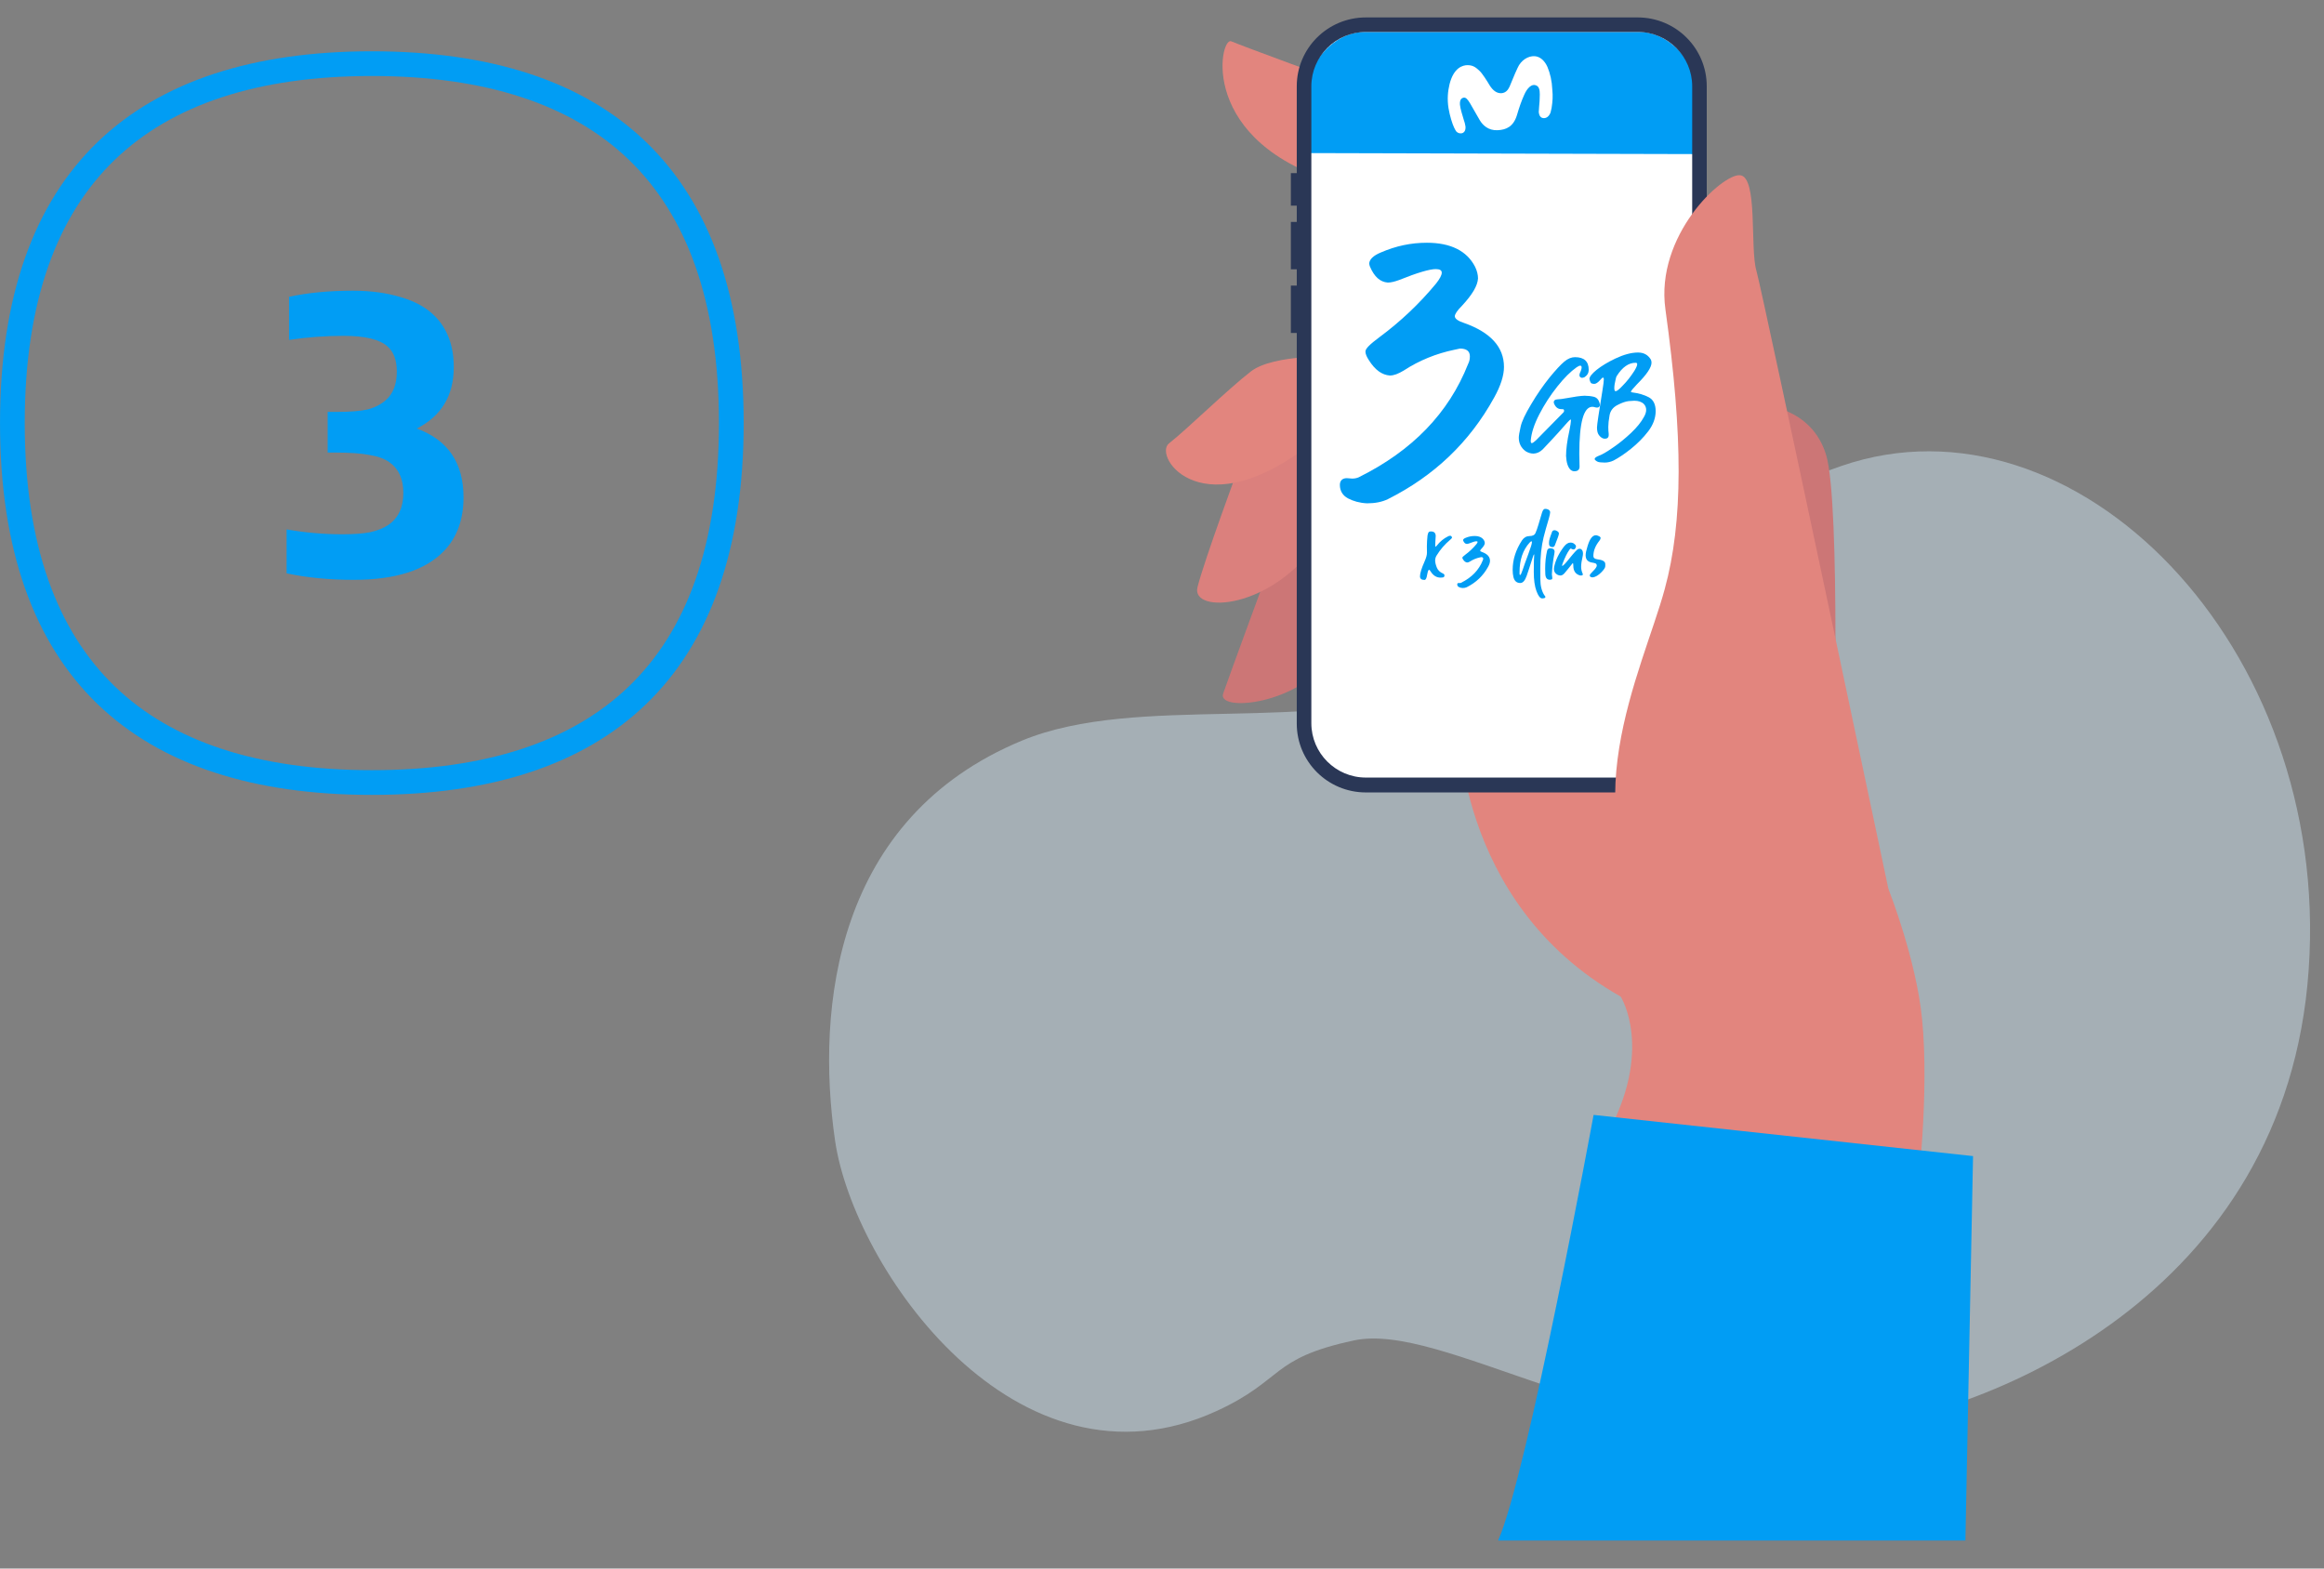
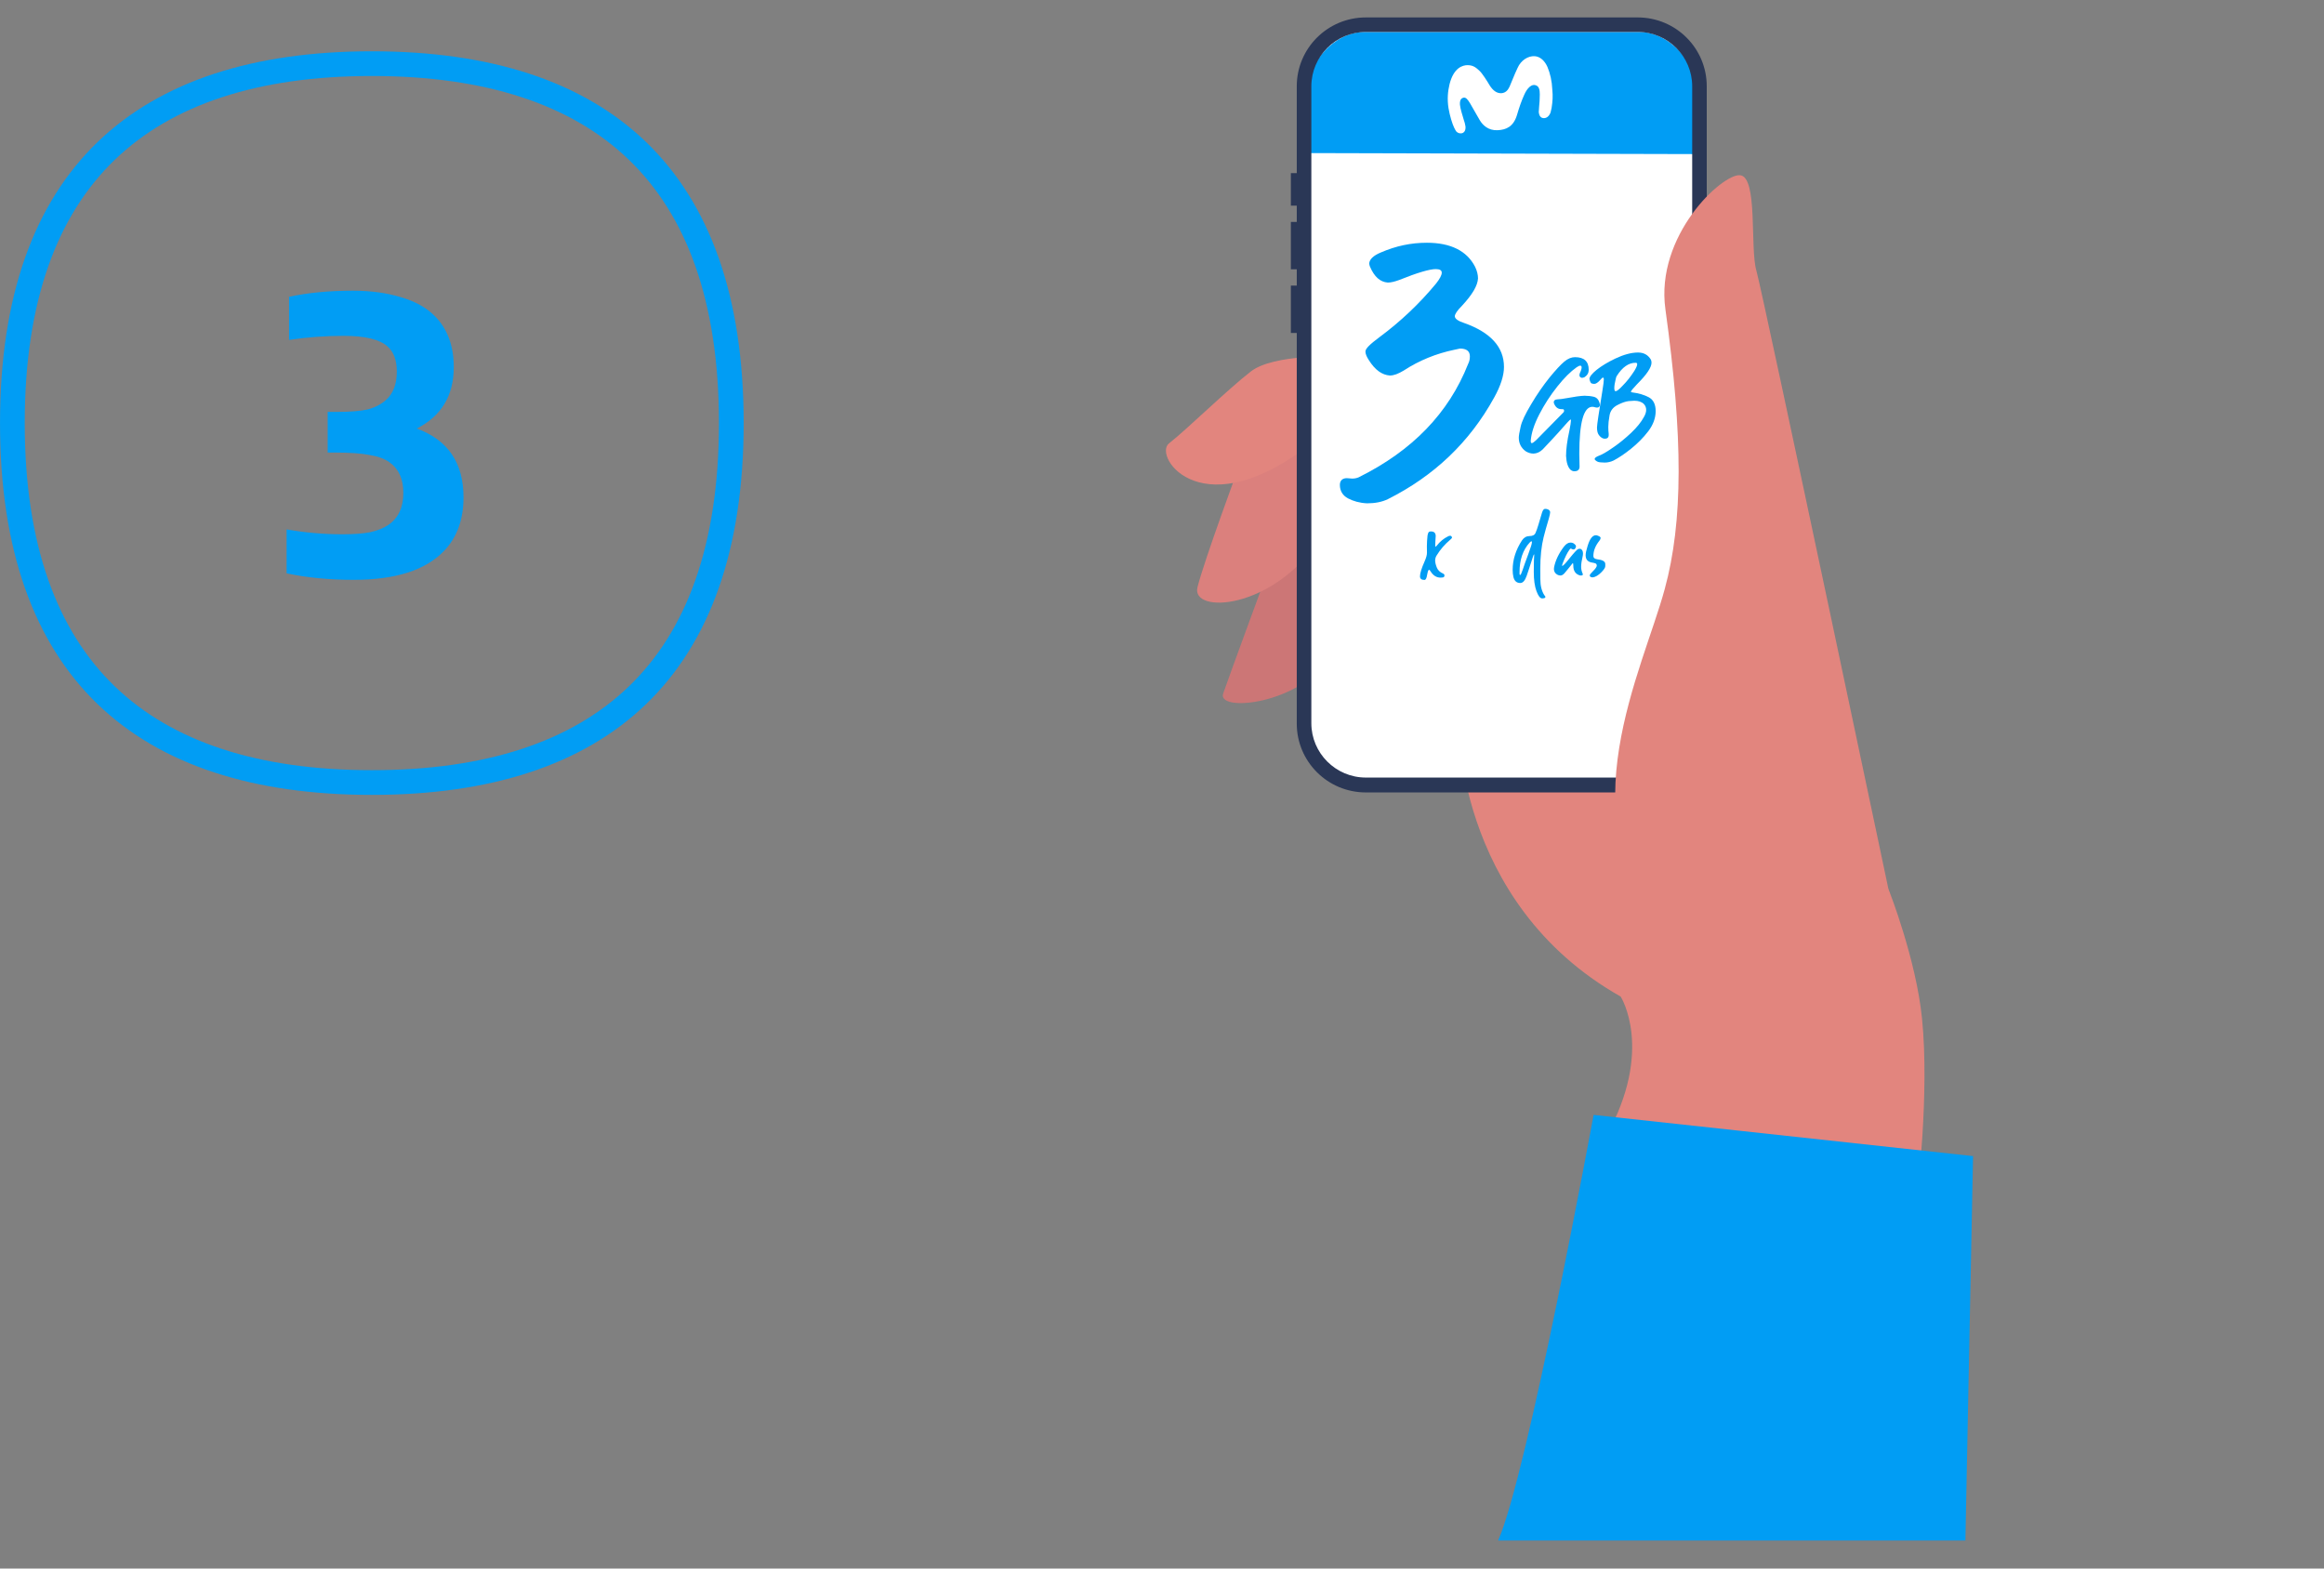
<svg xmlns="http://www.w3.org/2000/svg" width="80" height="54" viewBox="0 0 80 54" fill="none">
  <rect x="0" y="0" width="80" height="54" fill="#808080" stroke="none" />
  <g clip-path="url(#clip0_625_2460)">
-     <path opacity="0.5" d="M41.878 48.578C44.209 47.507 43.707 46.768 46.599 46.149C49.634 45.493 55.633 49.853 62.815 49.305C68.395 48.876 78.708 44.564 79.473 33.38C80.25 22.195 71.395 13.297 63.4 16.037C57.605 18.026 54.187 21.742 49.538 23.588C45.224 25.316 39.178 23.851 35.186 25.494C28.757 28.151 28.076 34.666 28.745 39.264C29.379 43.647 34.983 51.735 41.878 48.578Z" fill="#CBDFEA" />
-     <path d="M60.641 13.941C60.641 13.941 62.361 14.001 62.863 15.668C63.365 17.336 63.126 26.948 63.126 26.948L60.641 13.941Z" fill="#CC7676" />
    <path d="M43.719 19.456C43.719 19.456 42.345 23.184 42.106 23.875C41.867 24.578 45.142 24.208 45.93 22.303C46.384 21.219 46.767 18.455 45.966 17.979C45.524 17.705 43.719 19.456 43.719 19.456Z" fill="#CC7676" />
    <path d="M42.679 15.977C42.679 15.977 41.448 19.301 41.221 20.218C40.994 21.135 43.791 21.028 45.452 18.538C47.113 16.049 46.181 13.834 46.181 13.834L42.679 15.977Z" fill="#DB807D" />
-     <path d="M46.121 2.816C46.121 2.816 42.775 1.589 42.381 1.422C41.986 1.255 41.209 4.924 46.121 6.318C51.032 7.711 46.121 2.816 46.121 2.816Z" fill="#E2857E" />
    <path d="M46.037 12.274C46.037 12.274 43.851 12.178 43.062 12.786C42.273 13.393 40.827 14.811 40.242 15.263C39.668 15.716 41.425 18.289 45.309 15.132C49.192 11.976 46.037 12.274 46.037 12.274Z" fill="#E2857E" />
    <path d="M50.197 24.673C50.197 24.673 50.017 31.045 55.789 34.309C55.789 34.309 56.96 36.143 55.275 39.145C53.59 42.147 65.995 41.146 65.995 41.146C65.995 41.146 66.425 37.644 66.162 35.059C65.959 33.035 65.038 30.688 65.038 30.688L61.979 24.673H50.197Z" fill="#E2857E" />
    <path d="M51.571 53.034C52.575 50.783 54.857 38.383 54.857 38.383L67.919 39.801L67.656 53.034H51.571Z" fill="#019DF4" />
    <path d="M46.958 0.921C45.93 0.921 44.998 1.981 44.998 3.006V24.875C44.998 25.899 46.002 26.936 47.042 26.936H56.339C57.366 26.936 58.406 25.923 58.406 24.899V2.982C58.406 1.958 57.474 0.921 56.446 0.921H46.958Z" fill="white" />
    <path d="M58.394 5.305V3.161C58.394 2.137 57.462 1.101 56.434 1.101H46.958C45.93 1.101 44.998 2.161 44.998 3.185V5.27" fill="#019DF4" />
    <path d="M56.374 27.281H47.017C45.703 27.281 44.639 26.221 44.639 24.911V2.97C44.639 1.66 45.703 0.6 47.017 0.6H56.374C57.689 0.6 58.752 1.66 58.752 2.97V24.899C58.752 26.209 57.689 27.281 56.374 27.281ZM47.017 1.1C45.99 1.1 45.141 1.934 45.141 2.97V24.899C45.141 25.924 45.978 26.769 47.017 26.769H56.374C57.402 26.769 58.251 25.936 58.251 24.899V2.97C58.251 1.946 57.414 1.1 56.374 1.1H47.017Z" fill="#2A3756" />
    <path d="M44.986 5.96H44.436V7.08H44.986V5.96Z" fill="#2A3756" />
    <path d="M58.944 8.402H58.394V10.689H58.944V8.402Z" fill="#2A3756" />
    <path d="M44.986 7.64H44.436V9.271H44.986V7.64Z" fill="#2A3756" />
    <path d="M44.986 9.832H44.436V11.463H44.986V9.832Z" fill="#2A3756" />
    <path d="M60.461 9.319C60.234 8.545 60.521 6.092 59.899 6.032C59.29 5.972 56.971 8.105 57.33 10.654C57.939 15.049 57.939 17.955 57.306 20.278C56.553 23.065 53.876 28.235 57.306 31.844C60.736 35.465 65.36 32.285 65.36 32.285C65.36 32.285 60.688 10.106 60.461 9.319Z" fill="#E2857E" />
    <path d="M50.519 2.243C50.352 2.243 50.041 2.327 49.898 2.899C49.838 3.149 49.814 3.411 49.862 3.72C49.91 4.006 49.993 4.256 50.053 4.388C50.077 4.435 50.101 4.483 50.125 4.519C50.197 4.602 50.304 4.602 50.352 4.578C50.4 4.554 50.459 4.495 50.447 4.352C50.436 4.28 50.412 4.185 50.388 4.125C50.34 3.959 50.268 3.744 50.256 3.601C50.244 3.411 50.328 3.375 50.376 3.363C50.459 3.339 50.531 3.435 50.603 3.554C50.687 3.697 50.83 3.947 50.938 4.137C51.045 4.316 51.236 4.495 51.547 4.483C51.858 4.471 52.097 4.352 52.216 3.971C52.3 3.685 52.371 3.482 52.467 3.268C52.575 3.018 52.73 2.887 52.861 2.934C52.981 2.97 53.005 3.089 53.005 3.256C53.005 3.399 52.993 3.566 52.981 3.685C52.981 3.732 52.969 3.816 52.969 3.863C52.981 3.959 53.017 4.054 53.124 4.066C53.244 4.078 53.328 3.994 53.375 3.875C53.387 3.828 53.399 3.768 53.411 3.72C53.447 3.482 53.459 3.316 53.435 3.077C53.423 2.791 53.363 2.529 53.268 2.303C53.172 2.089 53.017 1.946 52.826 1.934C52.611 1.922 52.359 2.065 52.24 2.339C52.12 2.589 52.025 2.851 51.965 2.982C51.905 3.113 51.822 3.196 51.69 3.208C51.523 3.22 51.392 3.113 51.284 2.946C51.2 2.803 51.021 2.517 50.925 2.434C50.83 2.351 50.734 2.243 50.519 2.243Z" fill="white" />
    <path d="M47.058 17.328C46.798 17.315 46.587 17.253 46.403 17.158C46.225 17.062 46.123 16.905 46.123 16.694C46.123 16.544 46.212 16.462 46.362 16.462L46.546 16.476C46.628 16.476 46.696 16.462 46.764 16.435C48.613 15.52 49.868 14.224 50.537 12.532C50.585 12.437 50.598 12.355 50.598 12.266C50.598 12.089 50.482 12 50.257 12L50.066 12.041C49.439 12.171 48.852 12.409 48.32 12.757C48.136 12.867 47.985 12.928 47.842 12.928C47.576 12.907 47.337 12.744 47.119 12.396C47.044 12.28 47.003 12.184 47.003 12.102C47.003 12 47.16 11.85 47.481 11.611C48.217 11.065 48.865 10.451 49.439 9.756C49.561 9.599 49.63 9.476 49.63 9.387C49.63 9.305 49.561 9.264 49.425 9.264C49.213 9.264 48.791 9.387 48.163 9.64C48.013 9.694 47.883 9.728 47.774 9.728C47.508 9.708 47.31 9.53 47.16 9.182C47.146 9.142 47.133 9.107 47.133 9.066C47.146 8.93 47.269 8.8 47.535 8.691C48.054 8.466 48.572 8.357 49.118 8.357C49.937 8.357 50.496 8.637 50.776 9.182C50.844 9.319 50.878 9.462 50.878 9.585C50.864 9.837 50.68 10.144 50.332 10.52C50.162 10.69 50.08 10.813 50.08 10.888C50.08 10.97 50.189 11.052 50.401 11.12C51.308 11.441 51.772 11.945 51.772 12.634C51.772 12.928 51.656 13.29 51.431 13.692C50.585 15.227 49.364 16.387 47.774 17.185C47.576 17.28 47.337 17.328 47.058 17.328Z" fill="#019DF4" />
    <path d="M54.194 16.224C54.147 16.224 54.102 16.207 54.059 16.169C53.971 16.081 53.921 15.925 53.909 15.696C53.909 15.464 53.946 15.172 54.026 14.816C54.059 14.644 54.077 14.529 54.077 14.476C54.077 14.455 54.073 14.441 54.063 14.441C54.046 14.441 53.909 14.588 53.649 14.887C53.469 15.084 53.289 15.28 53.103 15.473C53.007 15.565 52.902 15.612 52.789 15.616C52.702 15.616 52.614 15.591 52.526 15.54C52.362 15.424 52.282 15.264 52.282 15.067C52.282 15.004 52.302 14.877 52.345 14.693C52.382 14.513 52.505 14.253 52.71 13.913C52.91 13.573 53.121 13.272 53.338 13C53.557 12.732 53.729 12.548 53.85 12.448C53.971 12.345 54.097 12.296 54.218 12.296C54.533 12.296 54.689 12.444 54.689 12.732C54.689 12.836 54.642 12.92 54.546 12.984C54.521 12.996 54.49 13.004 54.462 13.008C54.441 13.008 54.421 13 54.398 12.984C54.378 12.967 54.37 12.945 54.37 12.916C54.37 12.888 54.378 12.861 54.39 12.832C54.429 12.753 54.445 12.689 54.445 12.648C54.445 12.609 54.429 12.589 54.398 12.589C54.37 12.589 54.329 12.605 54.273 12.644C54.063 12.791 53.842 13.012 53.606 13.309C53.369 13.608 53.162 13.927 52.99 14.261C52.814 14.601 52.714 14.904 52.693 15.176C52.693 15.229 52.706 15.256 52.73 15.256C52.761 15.252 52.806 15.221 52.873 15.159L53.817 14.2C53.833 14.185 53.842 14.165 53.842 14.136C53.837 14.107 53.829 14.093 53.809 14.089C53.786 14.085 53.766 14.085 53.745 14.085C53.641 14.085 53.561 14.032 53.506 13.917C53.494 13.897 53.489 13.872 53.485 13.852C53.485 13.788 53.526 13.755 53.606 13.749C53.686 13.745 53.805 13.733 53.95 13.704C54.198 13.657 54.394 13.629 54.546 13.624C54.658 13.624 54.769 13.637 54.869 13.661C54.981 13.692 55.049 13.78 55.074 13.931C55.074 13.993 55.045 14.028 54.981 14.032C54.957 14.032 54.93 14.028 54.902 14.02C54.873 14.009 54.842 14.005 54.806 14.005C54.513 14.015 54.365 14.552 54.365 15.62C54.365 15.745 54.37 15.892 54.374 16.06C54.374 16.169 54.314 16.224 54.194 16.224Z" fill="#019DF4" />
    <path d="M55.615 13.469C55.654 13.469 55.737 13.408 55.858 13.277C56.006 13.129 56.135 12.961 56.257 12.773C56.323 12.665 56.358 12.585 56.358 12.54C56.358 12.505 56.341 12.489 56.302 12.489C56.063 12.489 55.846 12.64 55.654 12.945C55.641 12.961 55.627 13 55.615 13.064C55.586 13.184 55.57 13.281 55.57 13.36C55.57 13.432 55.586 13.469 55.615 13.469ZM55.238 15.925C55.218 15.925 55.171 15.921 55.095 15.917C55.015 15.913 54.958 15.884 54.911 15.837C54.898 15.825 54.894 15.812 54.894 15.8C54.894 15.767 54.941 15.729 55.033 15.692C55.158 15.645 55.326 15.548 55.535 15.401C55.742 15.26 55.946 15.092 56.147 14.904C56.345 14.715 56.495 14.533 56.591 14.353C56.642 14.265 56.667 14.181 56.667 14.112C56.667 14.036 56.642 13.968 56.591 13.913C56.513 13.833 56.399 13.796 56.257 13.796C56.231 13.796 56.169 13.8 56.063 13.809C55.959 13.821 55.83 13.864 55.678 13.944C55.523 14.024 55.435 14.14 55.406 14.3C55.377 14.464 55.363 14.592 55.363 14.693C55.363 14.781 55.367 14.865 55.377 14.936V14.975C55.377 15.063 55.33 15.104 55.242 15.104C55.205 15.104 55.166 15.092 55.13 15.067C55.054 15.012 55.007 14.945 54.99 14.869C54.978 14.82 54.974 14.769 54.974 14.715C54.974 14.627 55.038 14.204 55.162 13.44C55.191 13.256 55.209 13.129 55.209 13.064C55.209 13.021 55.201 13 55.179 13C55.158 13 55.13 13.029 55.083 13.084C55.003 13.172 54.937 13.217 54.874 13.217C54.866 13.217 54.839 13.213 54.802 13.205C54.765 13.201 54.735 13.148 54.714 13.049C54.714 12.972 54.798 12.865 54.962 12.732C55.126 12.601 55.338 12.472 55.594 12.349C55.891 12.208 56.155 12.136 56.386 12.136C56.587 12.136 56.734 12.22 56.831 12.384C56.843 12.417 56.851 12.452 56.851 12.484C56.851 12.648 56.685 12.896 56.354 13.225C56.214 13.373 56.143 13.457 56.143 13.485C56.143 13.5 56.155 13.504 56.182 13.508C56.411 13.536 56.609 13.596 56.763 13.68C56.919 13.768 56.994 13.927 56.994 14.161C56.99 14.4 56.906 14.627 56.738 14.848C56.566 15.072 56.37 15.268 56.147 15.448C55.922 15.628 55.719 15.763 55.543 15.855C55.447 15.9 55.343 15.925 55.238 15.925Z" fill="#019DF4" />
    <path d="M49.038 19.965H49.033C48.932 19.965 48.881 19.922 48.881 19.842C48.881 19.736 48.934 19.565 49.038 19.331C49.094 19.206 49.121 19.105 49.121 19.03L49.118 18.807C49.118 18.687 49.127 18.564 49.14 18.439C49.147 18.394 49.158 18.357 49.172 18.333C49.185 18.307 49.214 18.296 49.257 18.296C49.366 18.296 49.419 18.346 49.422 18.45C49.411 18.605 49.406 18.711 49.406 18.77C49.406 18.807 49.408 18.823 49.411 18.823C49.419 18.823 49.437 18.809 49.459 18.785C49.568 18.645 49.696 18.538 49.85 18.463C49.874 18.45 49.9 18.444 49.925 18.444C49.944 18.444 49.962 18.455 49.975 18.48C49.981 18.491 49.983 18.5 49.983 18.508C49.983 18.522 49.964 18.544 49.922 18.581C49.735 18.737 49.579 18.918 49.453 19.124C49.419 19.177 49.403 19.236 49.403 19.3C49.403 19.356 49.419 19.432 49.456 19.529C49.493 19.627 49.565 19.699 49.677 19.747C49.707 19.76 49.723 19.781 49.723 19.811C49.723 19.853 49.704 19.875 49.665 19.88C49.64 19.883 49.616 19.886 49.59 19.886C49.451 19.886 49.339 19.816 49.252 19.68C49.227 19.638 49.208 19.616 49.193 19.616C49.169 19.616 49.15 19.669 49.129 19.778C49.11 19.903 49.079 19.965 49.038 19.965Z" fill="#019DF4" />
-     <path d="M50.349 20.244C50.298 20.241 50.255 20.229 50.219 20.21C50.183 20.191 50.163 20.159 50.163 20.117C50.163 20.087 50.181 20.071 50.211 20.071L50.247 20.073C50.264 20.073 50.277 20.071 50.291 20.065C50.66 19.883 50.911 19.624 51.044 19.286C51.054 19.267 51.056 19.251 51.056 19.233C51.056 19.198 51.033 19.18 50.988 19.18L50.95 19.188C50.825 19.214 50.708 19.262 50.601 19.331C50.565 19.353 50.535 19.365 50.506 19.365C50.453 19.361 50.405 19.328 50.362 19.259C50.347 19.236 50.339 19.217 50.339 19.2C50.339 19.18 50.37 19.15 50.434 19.102C50.581 18.993 50.71 18.871 50.825 18.732C50.849 18.7 50.863 18.676 50.863 18.658C50.863 18.642 50.849 18.634 50.822 18.634C50.78 18.634 50.695 18.658 50.57 18.709C50.54 18.72 50.514 18.726 50.492 18.726C50.439 18.722 50.4 18.687 50.37 18.617C50.367 18.609 50.364 18.602 50.364 18.594C50.367 18.567 50.392 18.541 50.445 18.519C50.548 18.474 50.652 18.453 50.761 18.453C50.924 18.453 51.036 18.508 51.092 18.617C51.105 18.645 51.112 18.673 51.112 18.698C51.109 18.748 51.073 18.809 51.003 18.884C50.969 18.918 50.953 18.943 50.953 18.958C50.953 18.974 50.975 18.991 51.017 19.004C51.198 19.068 51.291 19.169 51.291 19.307C51.291 19.365 51.268 19.437 51.223 19.518C51.054 19.824 50.81 20.056 50.492 20.215C50.453 20.234 50.405 20.244 50.349 20.244Z" fill="#019DF4" />
    <path d="M52.332 19.794C52.35 19.794 52.377 19.73 52.42 19.605C52.462 19.478 52.523 19.302 52.609 19.078C52.693 18.854 52.734 18.717 52.734 18.668C52.734 18.645 52.729 18.634 52.718 18.634C52.704 18.634 52.684 18.65 52.654 18.681C52.422 18.935 52.308 19.275 52.308 19.696V19.76C52.308 19.783 52.316 19.794 52.332 19.794ZM53.091 20.601H53.086C53.016 20.601 52.95 20.514 52.888 20.343C52.83 20.183 52.798 19.965 52.798 19.694C52.798 19.371 52.805 19.172 52.813 19.1C52.813 19.089 52.811 19.083 52.808 19.083C52.801 19.083 52.787 19.113 52.768 19.172C52.654 19.523 52.584 19.741 52.553 19.824C52.495 19.989 52.422 20.071 52.335 20.071C52.21 20.071 52.132 20.004 52.098 19.869C52.079 19.794 52.071 19.71 52.071 19.619C52.071 19.264 52.18 18.927 52.394 18.6C52.459 18.506 52.542 18.458 52.651 18.455C52.757 18.455 52.827 18.419 52.857 18.349C52.888 18.279 52.922 18.184 52.958 18.064L53.083 17.643C53.109 17.563 53.142 17.521 53.184 17.518C53.208 17.518 53.229 17.521 53.245 17.523C53.32 17.543 53.359 17.579 53.362 17.633C53.362 17.671 53.346 17.747 53.315 17.856C53.24 18.109 53.178 18.325 53.136 18.497C53.061 18.801 53.022 19.158 53.022 19.571C53.022 19.59 53.022 19.717 53.024 19.941C53.024 20.17 53.072 20.355 53.165 20.497C53.187 20.511 53.197 20.531 53.197 20.556C53.197 20.583 53.162 20.598 53.091 20.601Z" fill="#019DF4" />
-     <path d="M53.446 18.834L53.408 18.831C53.355 18.82 53.326 18.788 53.323 18.729V18.673C53.323 18.605 53.355 18.497 53.413 18.349L53.427 18.309C53.44 18.274 53.469 18.256 53.511 18.254C53.53 18.254 53.547 18.256 53.566 18.266C53.631 18.293 53.661 18.327 53.664 18.365C53.664 18.408 53.616 18.544 53.522 18.778C53.504 18.815 53.48 18.834 53.446 18.834ZM53.357 19.959H53.349C53.254 19.959 53.203 19.895 53.195 19.766C53.193 19.702 53.19 19.64 53.19 19.582C53.19 19.356 53.212 19.15 53.257 18.958C53.27 18.905 53.304 18.876 53.363 18.876C53.464 18.876 53.514 18.916 53.514 18.996C53.514 19.019 53.511 19.038 53.507 19.057C53.461 19.294 53.432 19.534 53.421 19.778C53.421 19.797 53.424 19.816 53.429 19.834C53.432 19.85 53.435 19.866 53.435 19.886C53.435 19.901 53.435 19.917 53.432 19.93C53.429 19.944 53.405 19.956 53.357 19.959Z" fill="#019DF4" />
    <path d="M54.418 19.813C54.404 19.813 54.39 19.811 54.378 19.808C54.231 19.76 54.159 19.651 54.159 19.478C54.159 19.417 54.153 19.387 54.138 19.387C54.136 19.387 54.091 19.443 54.002 19.557C53.952 19.621 53.904 19.68 53.856 19.733C53.81 19.786 53.762 19.813 53.715 19.813C53.678 19.813 53.642 19.802 53.606 19.783C53.531 19.741 53.491 19.674 53.491 19.587C53.491 19.565 53.494 19.544 53.499 19.518C53.547 19.286 53.659 19.052 53.835 18.82C53.907 18.726 53.983 18.679 54.061 18.679C54.108 18.679 54.153 18.692 54.191 18.722C54.231 18.754 54.25 18.781 54.25 18.804C54.25 18.826 54.247 18.843 54.239 18.857C54.22 18.895 54.197 18.916 54.172 18.916C54.147 18.916 54.125 18.91 54.111 18.902C54.097 18.892 54.083 18.887 54.072 18.884C54.061 18.884 54.047 18.898 54.027 18.924C53.946 19.033 53.869 19.195 53.787 19.409C53.776 19.437 53.771 19.456 53.771 19.467C53.771 19.476 53.773 19.482 53.779 19.482C53.807 19.482 53.888 19.398 54.019 19.233C54.186 19.025 54.29 18.913 54.326 18.902C54.345 18.895 54.364 18.892 54.378 18.892C54.393 18.892 54.407 18.895 54.415 18.898C54.468 18.927 54.492 18.98 54.492 19.057C54.492 19.091 54.487 19.124 54.479 19.161C54.446 19.297 54.428 19.414 54.428 19.518C54.428 19.593 54.446 19.669 54.476 19.738C54.484 19.752 54.487 19.766 54.487 19.775C54.487 19.8 54.465 19.813 54.418 19.813Z" fill="#019DF4" />
    <path d="M54.831 19.877C54.761 19.877 54.725 19.856 54.725 19.808C54.725 19.783 54.759 19.738 54.828 19.672C54.921 19.582 54.968 19.512 54.968 19.465C54.968 19.456 54.963 19.44 54.953 19.42C54.945 19.401 54.895 19.381 54.806 19.368C54.658 19.345 54.583 19.262 54.583 19.116C54.583 19.046 54.605 18.94 54.65 18.799C54.725 18.549 54.82 18.427 54.934 18.427C54.951 18.427 54.968 18.429 54.985 18.436C55.06 18.461 55.099 18.488 55.099 18.519C55.099 18.547 55.086 18.578 55.057 18.615C54.918 18.788 54.849 18.963 54.849 19.145C54.851 19.209 54.898 19.244 54.99 19.256C55.166 19.275 55.256 19.328 55.259 19.414V19.493C55.259 19.541 55.214 19.61 55.124 19.702C55.022 19.805 54.923 19.864 54.831 19.877Z" fill="#019DF4" />
    <path d="M0.426 14.566C0.426 10.271 1.578 7.199 3.655 5.196C5.735 3.191 8.812 2.191 12.8 2.191C16.788 2.191 19.865 3.191 21.945 5.196C24.022 7.199 25.174 10.271 25.174 14.566C25.174 18.86 24.022 21.932 21.945 23.935C19.865 25.941 16.788 26.94 12.8 26.94C8.812 26.94 5.735 25.941 3.655 23.935C1.578 21.932 0.426 18.86 0.426 14.566Z" stroke="#019DF4" stroke-width="0.851" />
    <path d="M12.176 19.962C11.327 19.962 10.557 19.887 9.866 19.738V18.226C10.51 18.338 11.149 18.394 11.784 18.394C12.176 18.394 12.493 18.37 12.736 18.324C12.988 18.268 13.198 18.184 13.366 18.072C13.711 17.838 13.884 17.47 13.884 16.966C13.884 16.49 13.725 16.14 13.408 15.916C13.24 15.794 13.011 15.71 12.722 15.664C12.433 15.608 12.041 15.58 11.546 15.58H11.28V14.18H11.616C12.055 14.18 12.4 14.152 12.652 14.096C12.904 14.03 13.114 13.923 13.282 13.774C13.534 13.55 13.66 13.223 13.66 12.794C13.66 12.402 13.553 12.112 13.338 11.926C13.067 11.683 12.563 11.562 11.826 11.562C11.201 11.562 10.575 11.608 9.95 11.702V10.218C10.594 10.078 11.327 10.008 12.148 10.008C12.764 10.008 13.315 10.082 13.8 10.232C14.285 10.372 14.673 10.586 14.962 10.876C15.401 11.314 15.62 11.902 15.62 12.64C15.62 13.62 15.195 14.324 14.346 14.754C15.419 15.146 15.956 15.934 15.956 17.12C15.956 17.885 15.732 18.501 15.284 18.968C14.649 19.63 13.613 19.962 12.176 19.962Z" fill="#019DF4" />
  </g>
  <defs>
    <clipPath id="clip0_625_2460">
      <rect width="80" height="52.8" fill="white" transform="translate(0 0.6)" />
    </clipPath>
  </defs>
</svg>